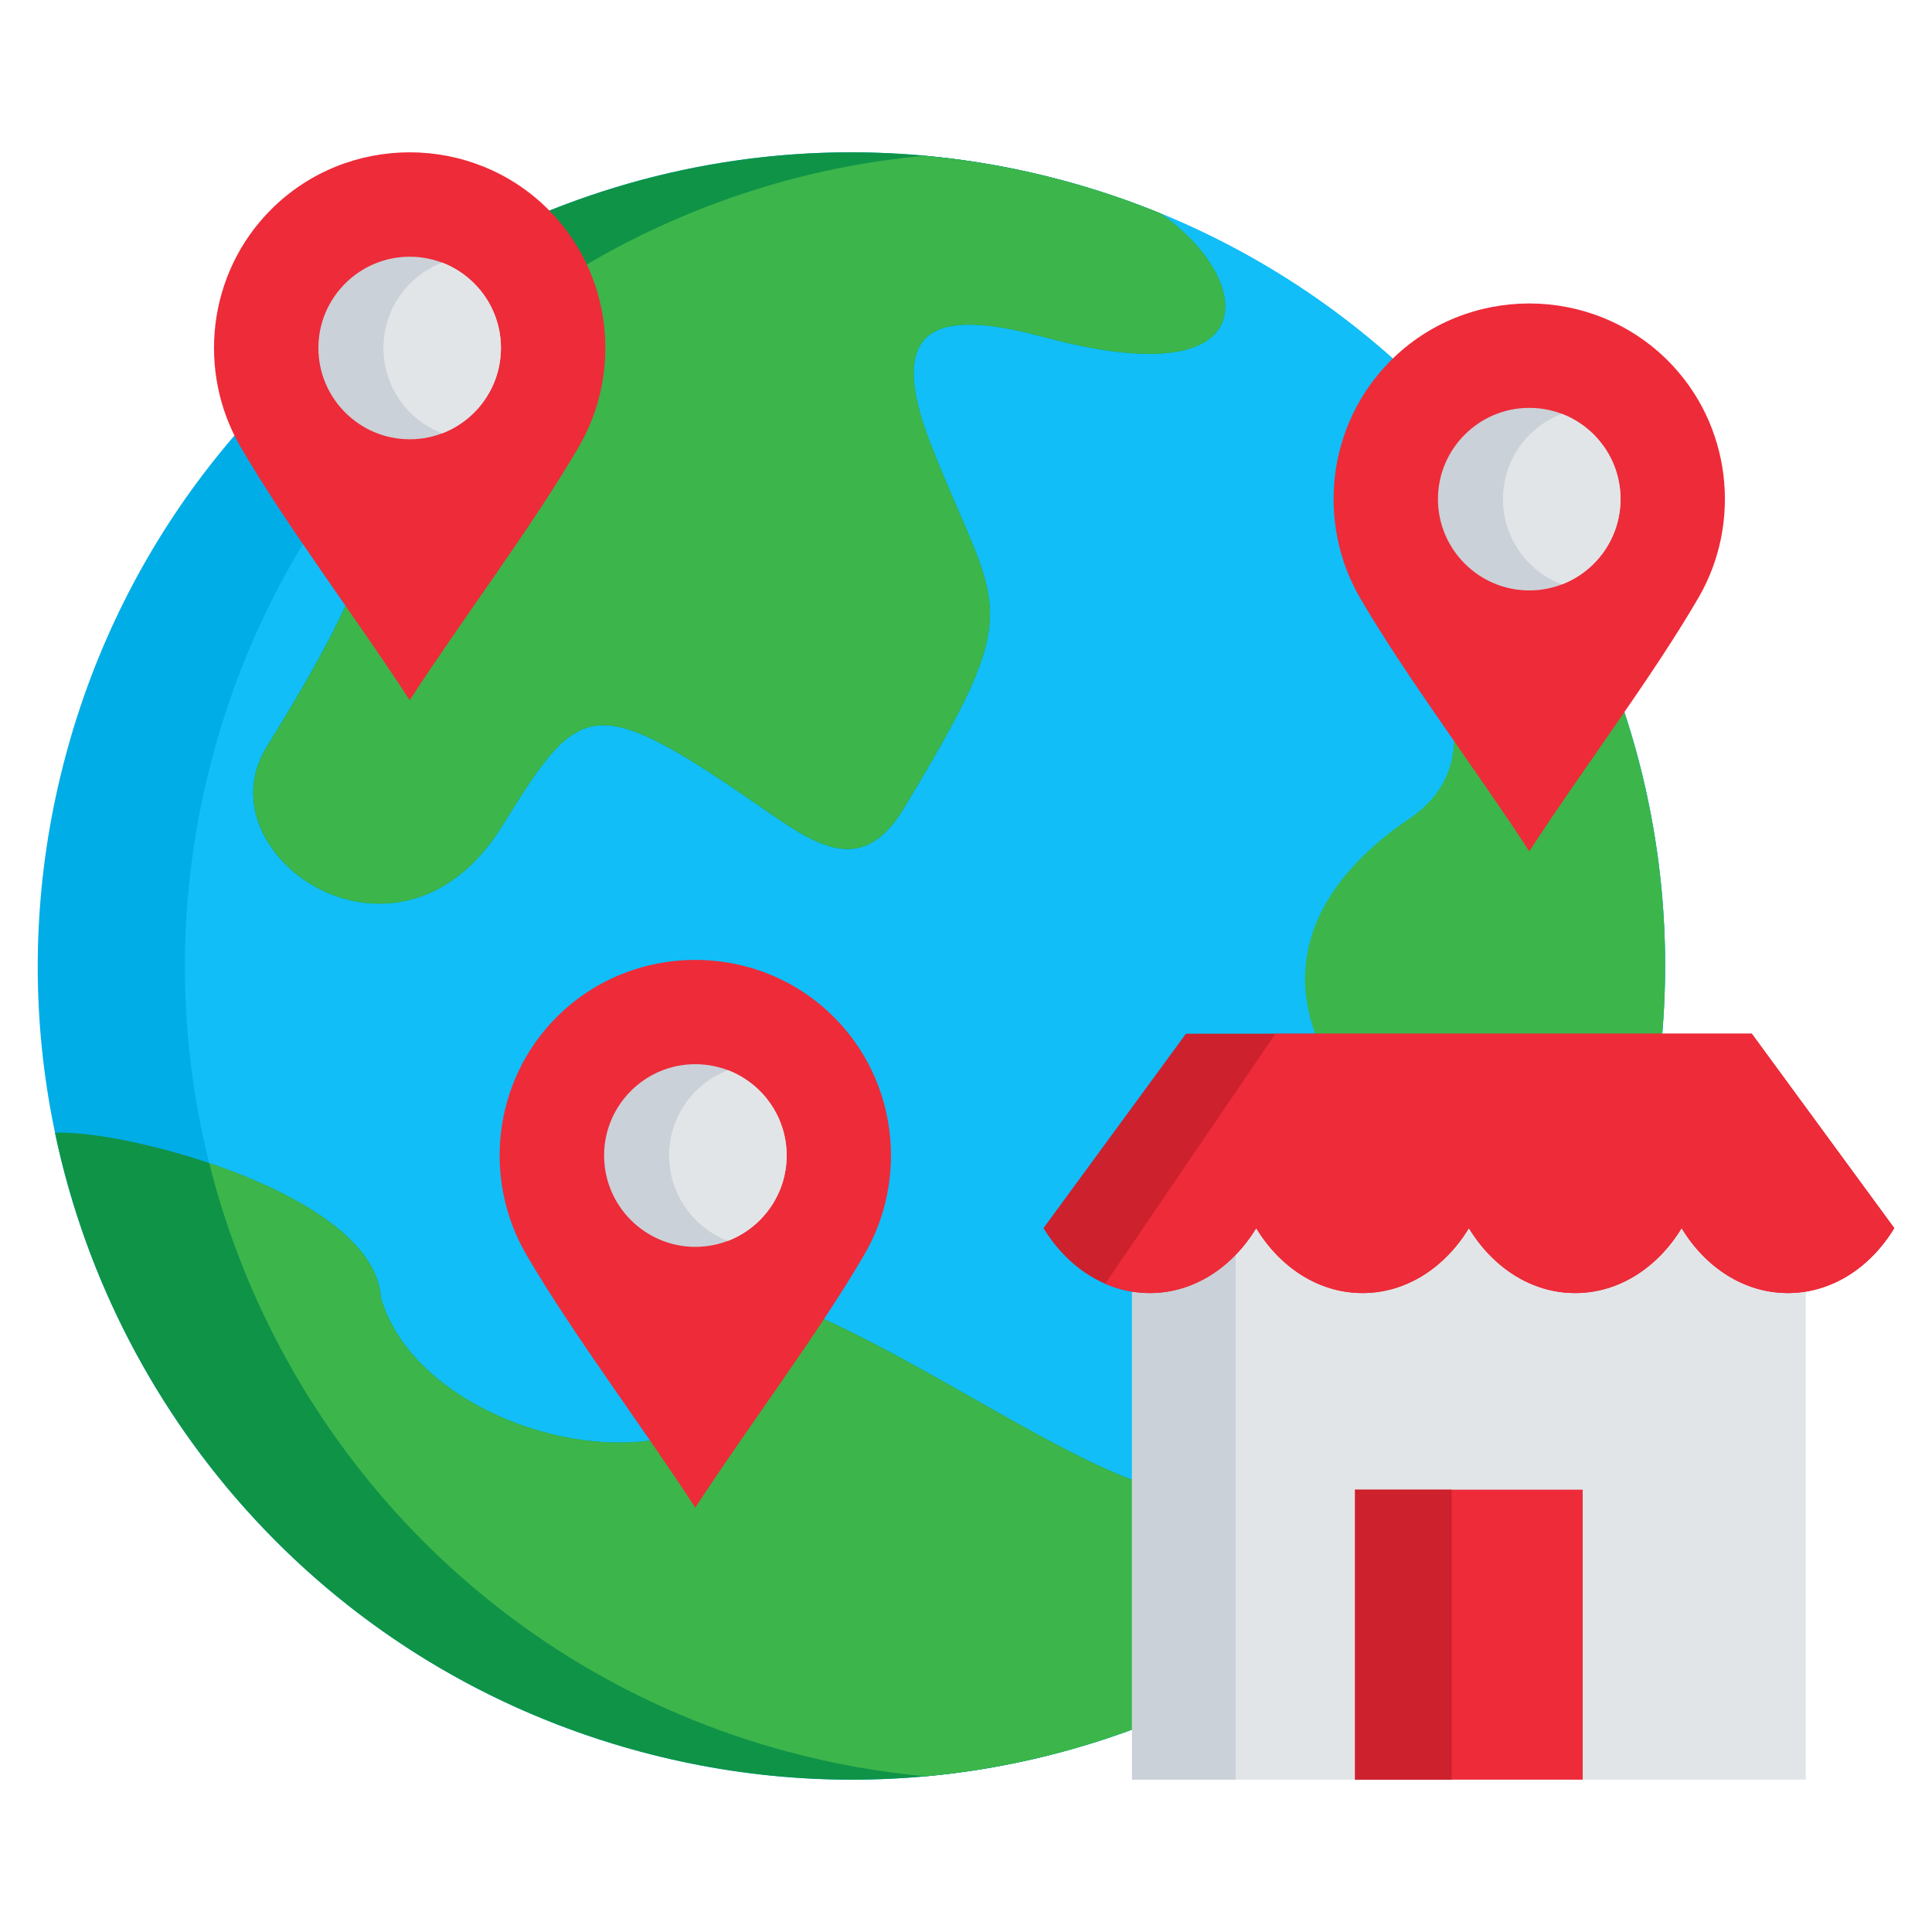
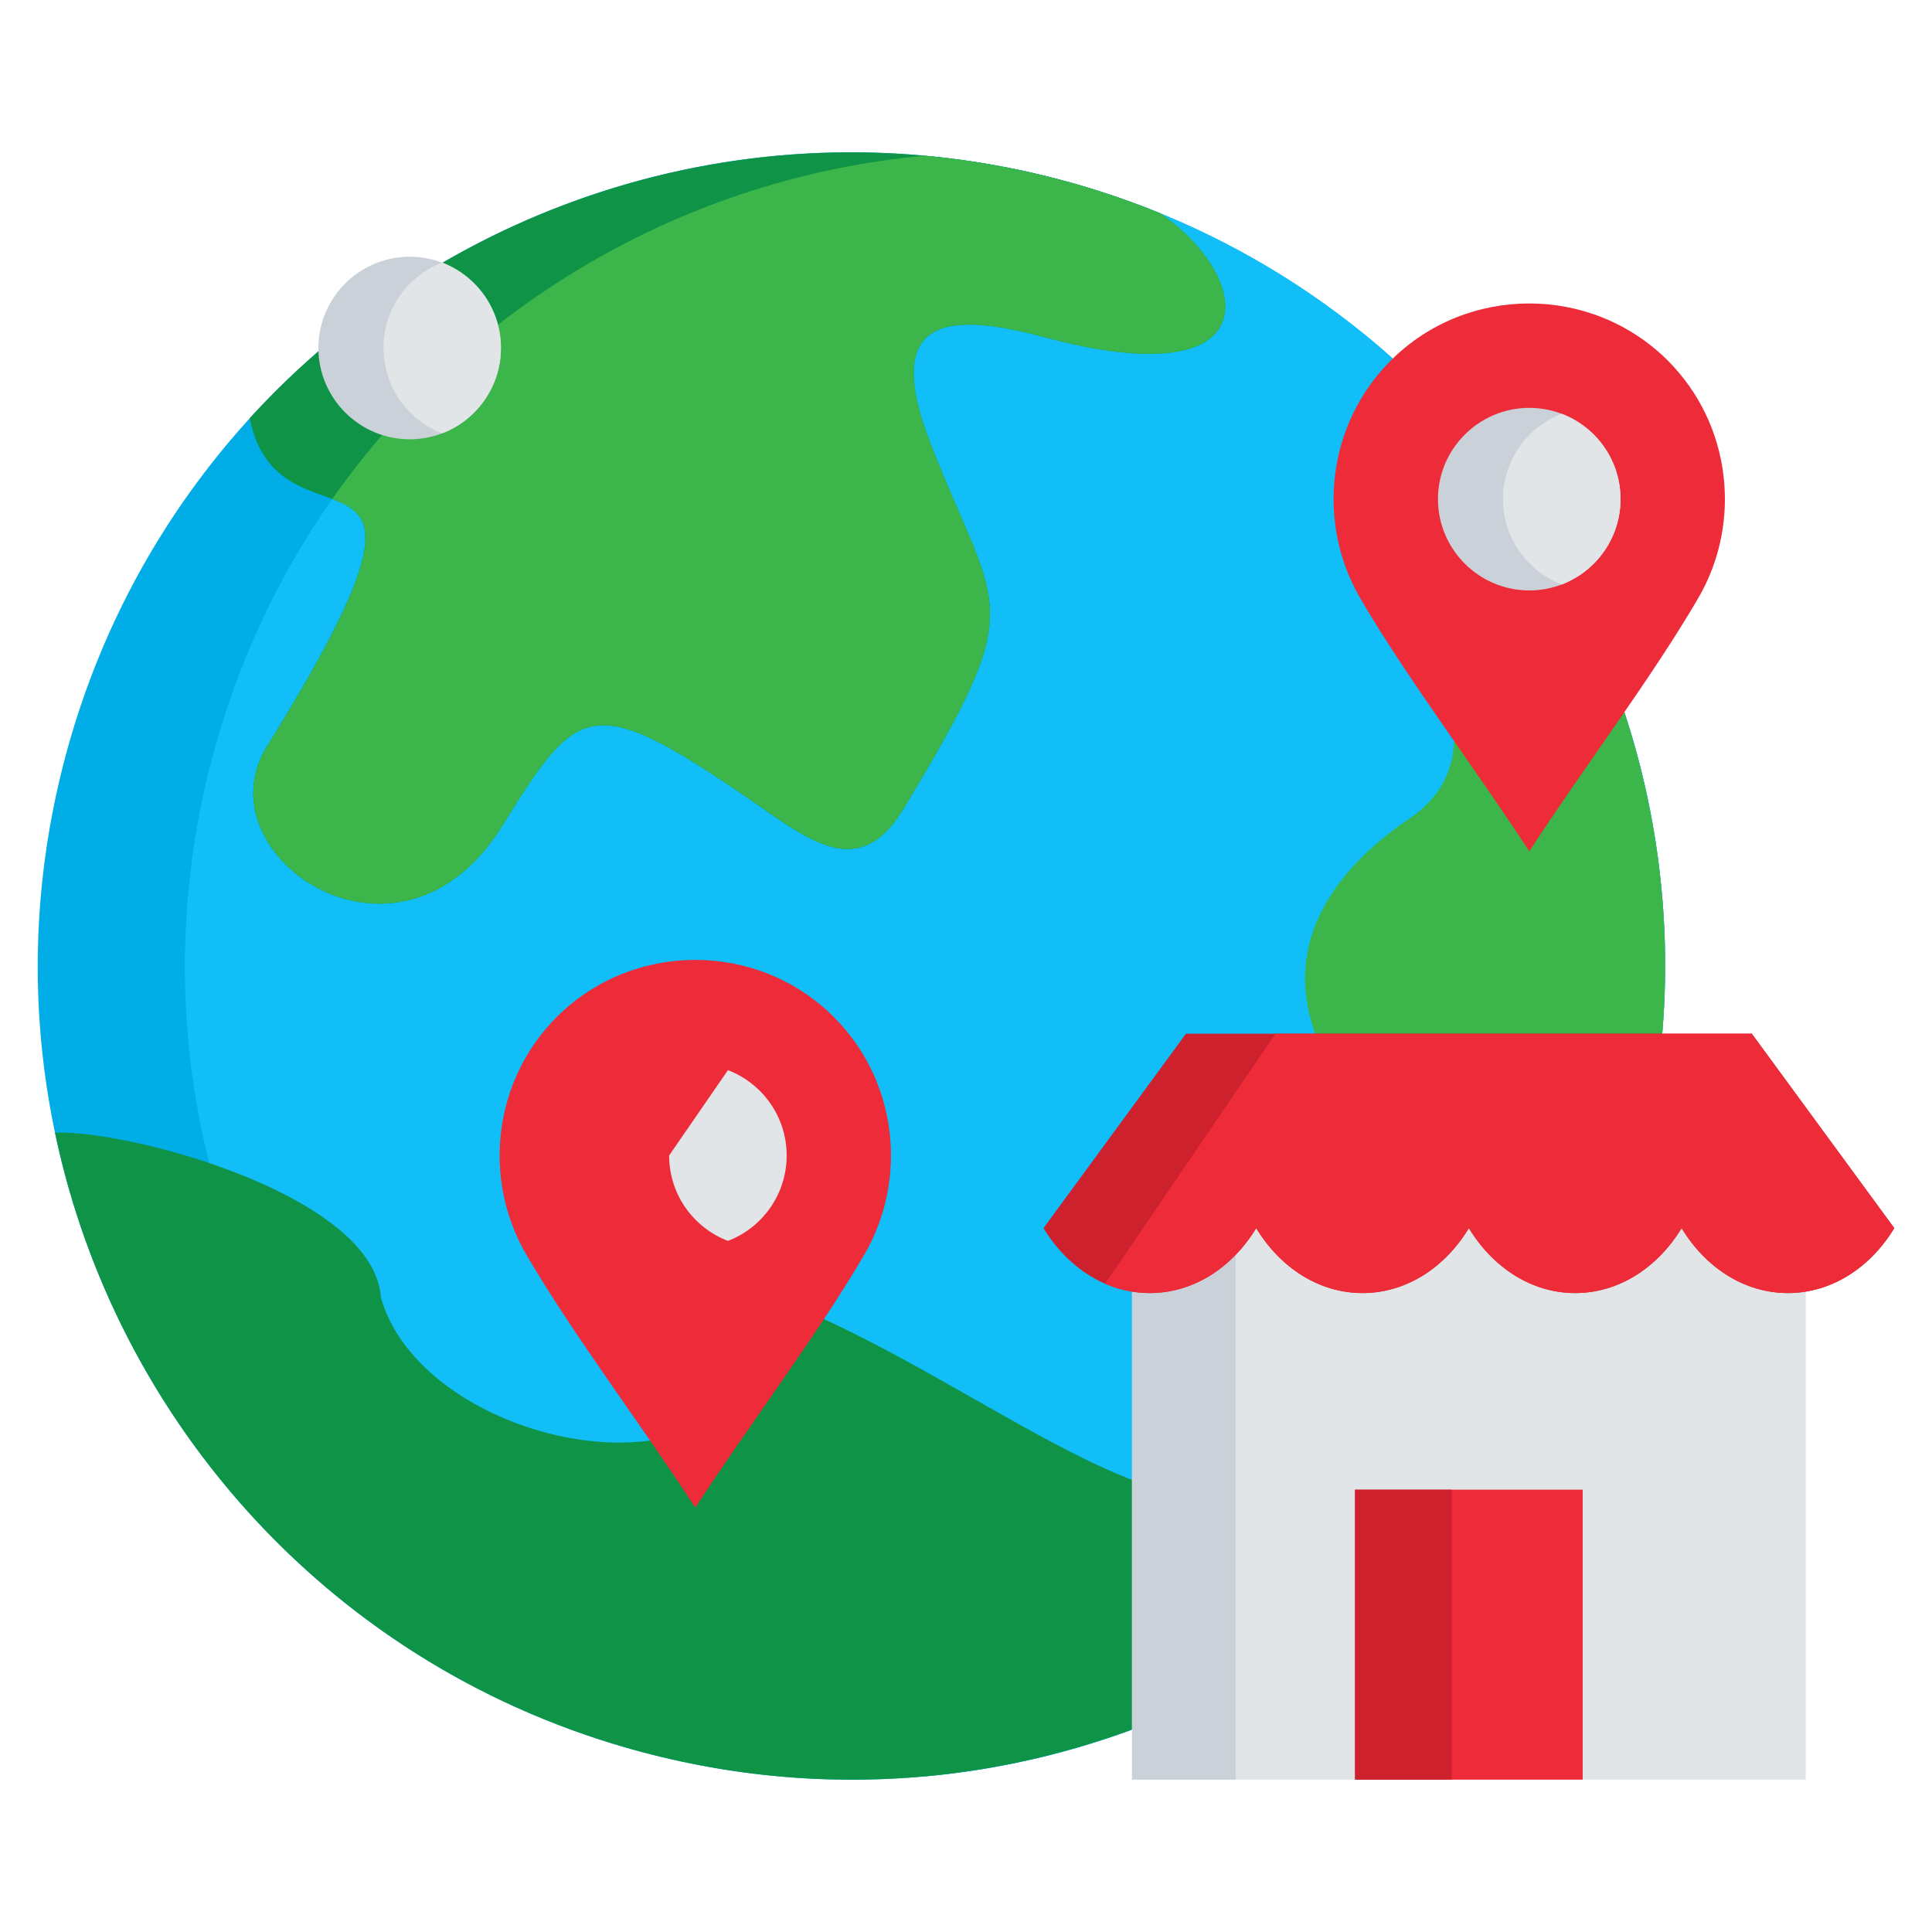
<svg xmlns="http://www.w3.org/2000/svg" width="56" height="56" viewBox="0 0 56 56" fill="none">
  <path fill-rule="evenodd" clip-rule="evenodd" d="M47.455 34.104C44.085 46.682 31.153 54.148 18.575 50.775C5.997 47.405 -1.469 34.476 1.904 21.898C5.274 9.319 18.203 1.854 30.781 5.224C43.359 8.594 50.825 21.526 47.455 34.104Z" fill="#00ADE6" />
  <path fill-rule="evenodd" clip-rule="evenodd" d="M47.456 34.104C44.827 43.914 36.385 50.611 26.833 51.488C25.506 51.367 24.172 51.132 22.842 50.775C10.264 47.405 2.798 34.476 6.168 21.898C8.798 12.088 17.24 5.388 26.796 4.514C28.119 4.635 29.453 4.867 30.783 5.224C43.361 8.594 50.827 21.526 47.456 34.104L47.456 34.104Z" fill="#11BEF7" />
  <path fill-rule="evenodd" clip-rule="evenodd" d="M7.236 12.125C12.984 5.819 21.969 2.864 30.781 5.224C31.764 5.487 32.715 5.81 33.633 6.185C36.349 8.07 36.82 11.53 30.279 9.775C27.485 9.028 25.513 9.14 26.983 12.888C28.939 17.883 29.851 17.359 26.205 23.417C25.061 25.321 23.82 24.623 22.279 23.55C17.167 19.994 16.838 20.252 14.559 23.935C11.564 28.781 5.785 24.787 7.732 21.644C14.001 11.527 8.139 16.503 7.236 12.125Z" fill="#0F9347" />
  <path fill-rule="evenodd" clip-rule="evenodd" d="M26.795 4.514C28.122 4.635 29.455 4.867 30.782 5.224C31.765 5.487 32.717 5.81 33.635 6.185C36.351 8.07 36.822 11.53 30.28 9.775C27.487 9.028 25.515 9.14 26.985 12.888C28.941 17.883 29.852 17.359 26.206 23.417C25.062 25.321 23.822 24.623 22.281 23.55C17.169 19.994 16.84 20.252 14.561 23.935C11.566 28.781 5.787 24.787 7.734 21.644C11.473 15.613 10.897 14.947 9.632 14.463C13.603 8.799 19.909 5.143 26.795 4.514Z" fill="#3CB54B" />
  <path fill-rule="evenodd" clip-rule="evenodd" d="M1.594 32.833C3.69 32.734 10.852 34.634 11.041 37.614C11.986 40.919 17.44 42.776 20.367 41.303C21.123 40.922 19.942 40.017 18.801 39.189C16.153 37.267 17.697 36.941 19.681 37.015C24.32 37.192 31.162 43.185 34.594 43.322C36.771 43.405 35.162 46.075 36.172 48.586C31.004 51.472 24.747 52.431 18.574 50.775C9.695 48.397 3.364 41.254 1.594 32.833Z" fill="#0F9347" />
-   <path fill-rule="evenodd" clip-rule="evenodd" d="M6.065 33.71C8.502 34.535 10.932 35.893 11.041 37.614C11.986 40.919 17.44 42.776 20.367 41.303C21.123 40.922 19.942 40.016 18.801 39.189C16.153 37.266 17.697 36.941 19.681 37.015C24.32 37.192 31.162 43.185 34.594 43.322C36.771 43.405 35.162 46.075 36.172 48.586C33.323 50.18 30.142 51.184 26.828 51.488C25.504 51.367 24.171 51.131 22.841 50.775C14.271 48.48 8.077 41.746 6.064 33.71L6.065 33.71Z" fill="#3CB54B" />
  <path fill-rule="evenodd" clip-rule="evenodd" d="M47.455 34.104C45.883 39.97 40.055 34.38 38.272 30.34C36.75 26.89 39.525 24.623 40.864 23.718C44.085 21.532 40.321 17.148 39.608 15.083C38.954 13.204 39.85 12.088 41.946 11.94C47.282 17.688 49.635 25.969 47.455 34.104H47.455Z" fill="#3CB54B" />
  <path d="M32.812 33.986H52.342V51.584H32.812V33.986Z" fill="#E2E5E7" />
  <path d="M39.277 43.179H45.875V51.584H39.277V43.179Z" fill="#EE2B39" />
-   <path fill-rule="evenodd" clip-rule="evenodd" d="M11.876 4.415C10.418 4.415 8.964 4.967 7.86 6.07C6.003 7.927 5.709 10.774 6.968 12.944C8.304 15.245 10.362 17.963 11.876 20.295C13.385 17.963 15.444 15.245 16.78 12.944C18.042 10.774 17.745 7.927 15.89 6.07C14.787 4.967 13.329 4.415 11.876 4.415Z" fill="#EE2B39" />
  <path fill-rule="evenodd" clip-rule="evenodd" d="M11.876 12.733C13.334 12.733 14.521 11.546 14.521 10.085C14.521 8.625 13.333 7.441 11.876 7.441C10.419 7.441 9.229 8.628 9.229 10.085C9.229 11.543 10.416 12.733 11.876 12.733Z" fill="#CAD1D8" />
  <path fill-rule="evenodd" clip-rule="evenodd" d="M12.817 7.611C13.812 7.993 14.519 8.957 14.519 10.085C14.519 11.214 13.812 12.181 12.817 12.56C11.822 12.181 11.115 11.217 11.115 10.085C11.115 8.954 11.822 7.993 12.817 7.611Z" fill="#E2E5E7" />
  <path fill-rule="evenodd" clip-rule="evenodd" d="M20.153 27.823C18.699 27.823 17.242 28.375 16.138 29.478C14.284 31.332 13.987 34.178 15.248 36.352C16.585 38.652 18.643 41.371 20.153 43.7C21.666 41.371 23.725 38.652 25.061 36.352C26.32 34.178 26.025 31.332 24.168 29.478C23.064 28.375 21.61 27.823 20.153 27.823Z" fill="#EE2B39" />
-   <path fill-rule="evenodd" clip-rule="evenodd" d="M20.154 36.141C21.615 36.141 22.802 34.951 22.802 33.493C22.802 32.036 21.615 30.846 20.154 30.846C18.694 30.846 17.51 32.036 17.51 33.493C17.51 34.951 18.697 36.141 20.154 36.141Z" fill="#CAD1D8" />
-   <path fill-rule="evenodd" clip-rule="evenodd" d="M21.1 31.019C22.095 31.401 22.802 32.365 22.802 33.493C22.802 34.622 22.095 35.586 21.1 35.968C20.102 35.586 19.395 34.622 19.395 33.493C19.395 32.365 20.101 31.401 21.1 31.019Z" fill="#E2E5E7" />
+   <path fill-rule="evenodd" clip-rule="evenodd" d="M21.1 31.019C22.095 31.401 22.802 32.365 22.802 33.493C22.802 34.622 22.095 35.586 21.1 35.968C20.102 35.586 19.395 34.622 19.395 33.493Z" fill="#E2E5E7" />
  <path fill-rule="evenodd" clip-rule="evenodd" d="M44.327 8.796C42.87 8.796 41.415 9.348 40.312 10.451C38.455 12.308 38.16 15.155 39.419 17.325C40.755 19.625 42.814 22.344 44.327 24.676C45.837 22.344 47.895 19.625 49.231 17.325C50.493 15.155 50.196 12.308 48.342 10.451C47.235 9.348 45.781 8.796 44.327 8.796Z" fill="#EE2B39" />
  <path fill-rule="evenodd" clip-rule="evenodd" d="M44.327 17.114C45.785 17.114 46.972 15.927 46.972 14.466C46.972 13.006 45.785 11.822 44.327 11.822C42.87 11.822 41.68 13.009 41.68 14.466C41.68 15.924 42.867 17.114 44.327 17.114Z" fill="#CAD1D8" />
  <path fill-rule="evenodd" clip-rule="evenodd" d="M45.27 11.995C46.265 12.374 46.972 13.338 46.972 14.466C46.972 15.595 46.265 16.562 45.27 16.94C44.275 16.562 43.565 15.598 43.565 14.466C43.565 13.335 44.274 12.374 45.27 11.995Z" fill="#E2E5E7" />
  <path d="M32.812 33.986H35.817V51.584H32.812V33.986Z" fill="#CAD1D8" />
  <path fill-rule="evenodd" clip-rule="evenodd" d="M54.907 35.598C54.215 36.739 53.093 37.48 51.825 37.48C50.557 37.48 49.434 36.739 48.743 35.598C48.049 36.739 46.926 37.48 45.658 37.48C44.39 37.48 43.271 36.739 42.577 35.598C41.885 36.739 40.763 37.48 39.495 37.48C38.227 37.48 37.104 36.739 36.413 35.598C35.718 36.739 34.596 37.48 33.328 37.48C32.06 37.48 30.941 36.739 30.246 35.598L34.376 29.962H50.777L54.907 35.598Z" fill="#CD212D" />
  <path fill-rule="evenodd" clip-rule="evenodd" d="M54.905 35.598C54.214 36.739 53.091 37.48 51.823 37.48C50.555 37.48 49.433 36.739 48.741 35.598C48.047 36.739 46.925 37.48 45.656 37.48C44.388 37.48 43.269 36.739 42.575 35.598C41.883 36.739 40.761 37.48 39.493 37.48C38.225 37.48 37.102 36.739 36.411 35.598C35.717 36.739 34.594 37.48 33.326 37.48C32.873 37.48 32.436 37.384 32.033 37.211L36.969 29.962H50.775L54.905 35.598H54.905Z" fill="#EE2B39" />
  <path d="M39.277 43.179H42.077V51.584H39.277V43.179Z" fill="#CD212D" />
</svg>